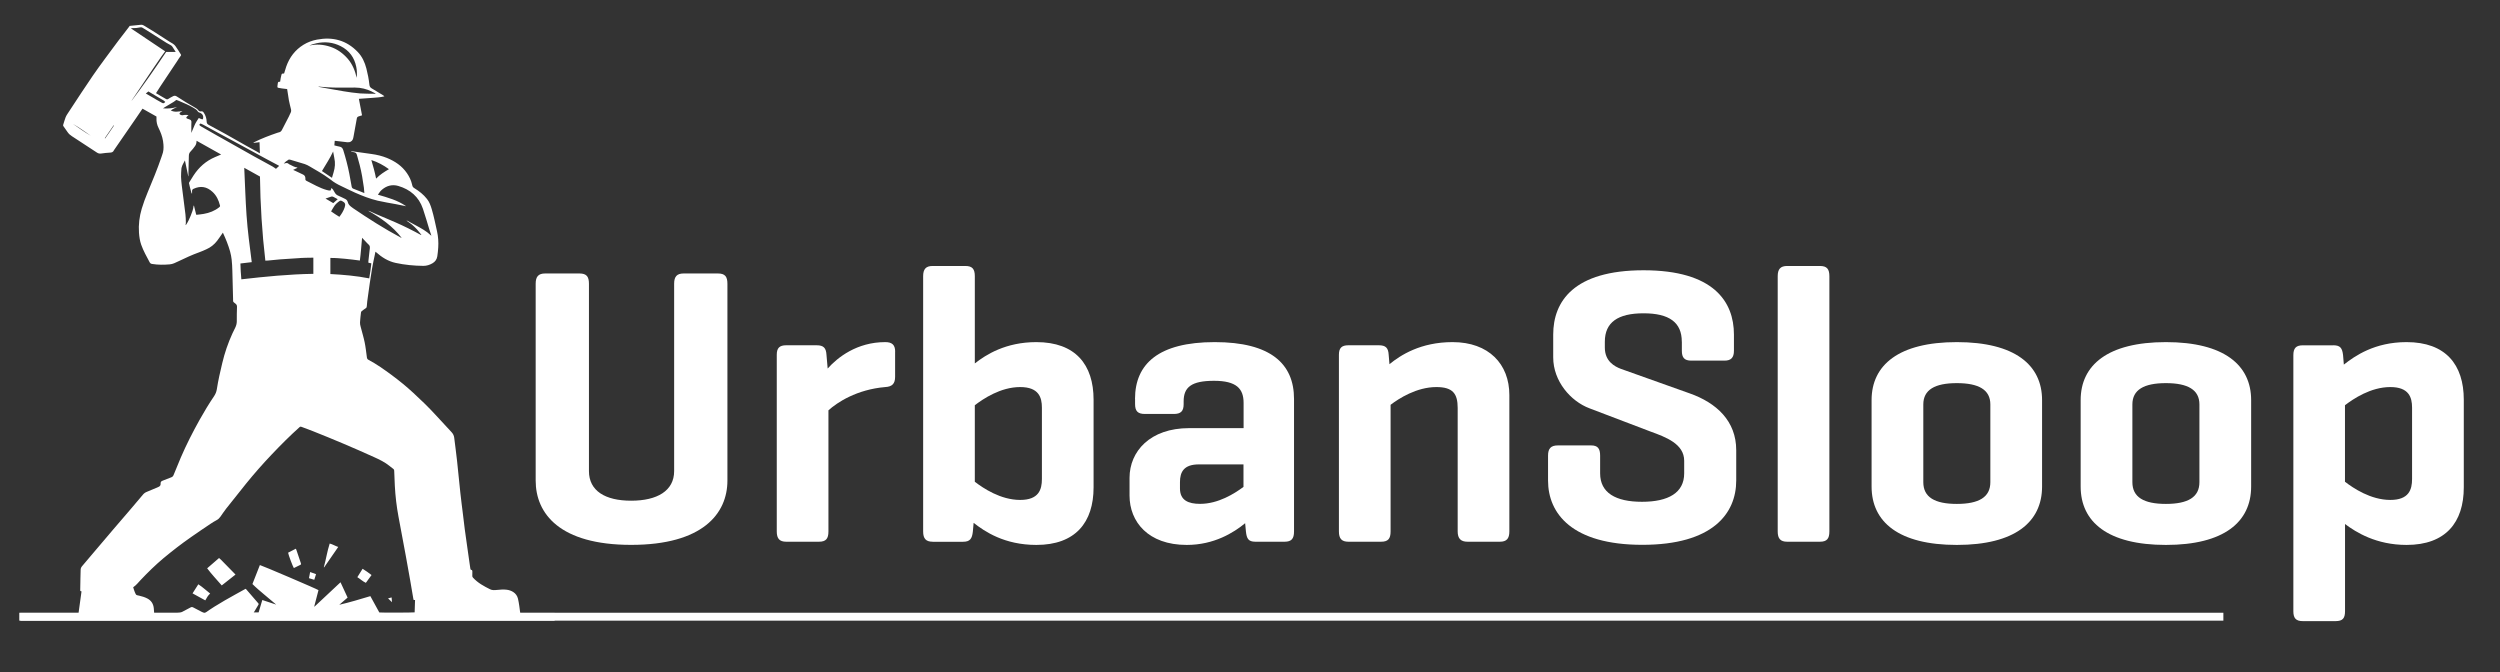
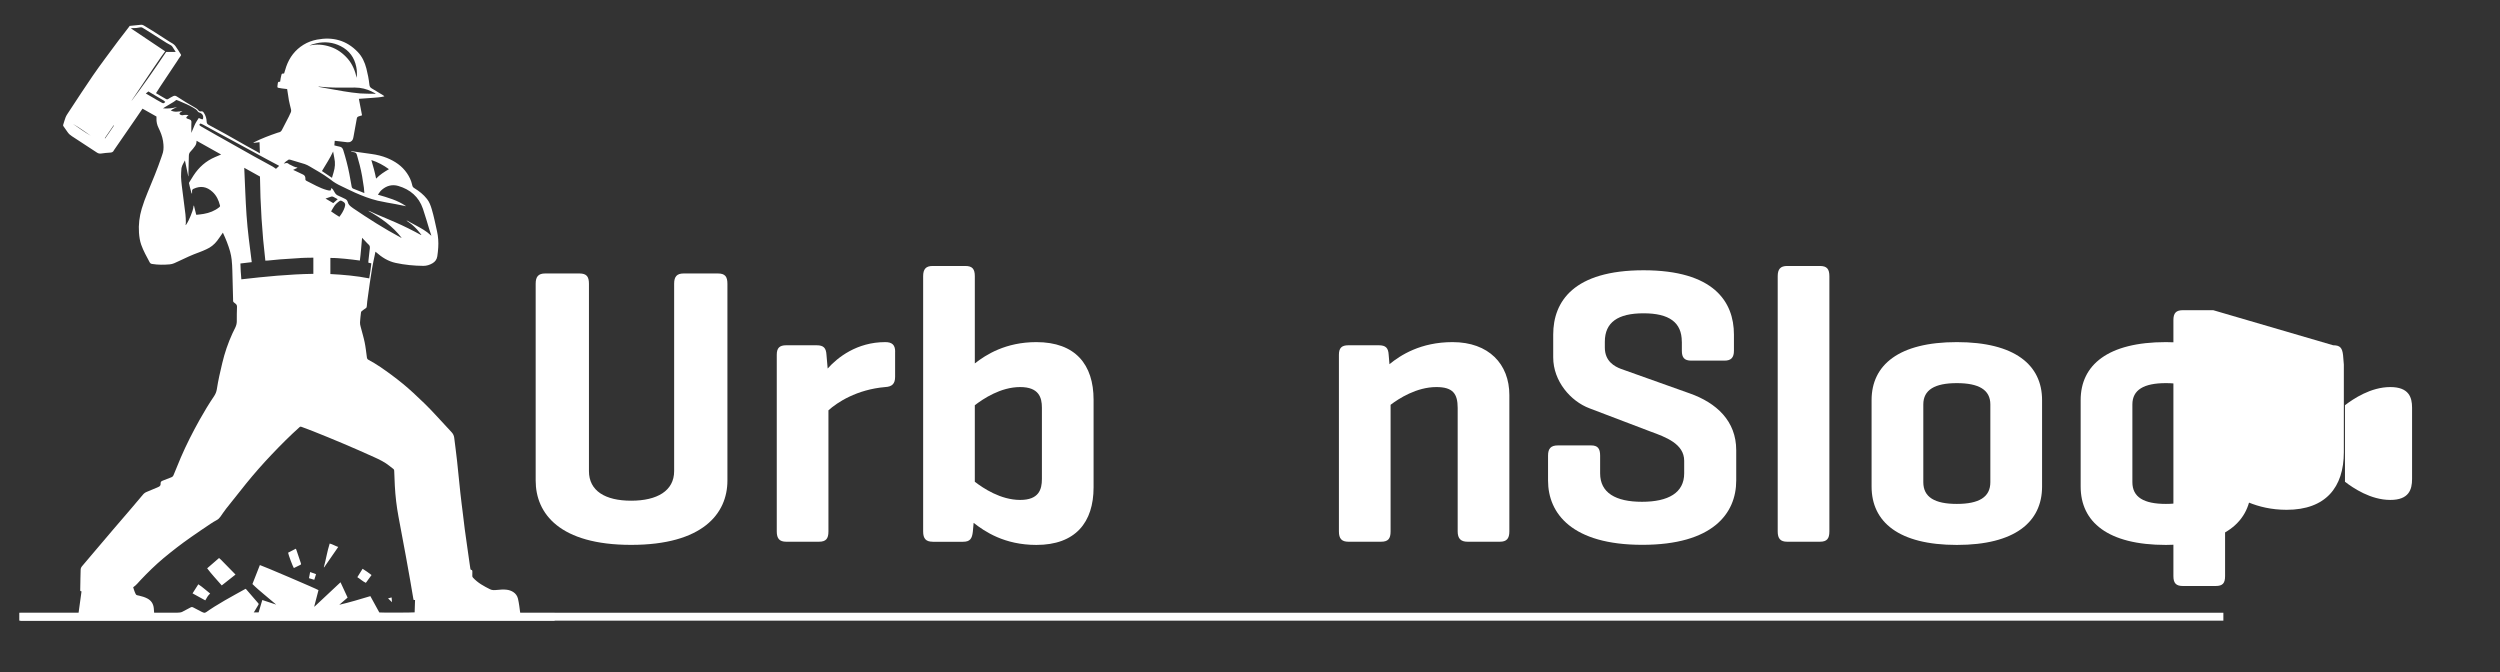
<svg xmlns="http://www.w3.org/2000/svg" id="Layer_1" version="1.1" viewBox="0 0 483.32 129.93">
  <rect x="0" y="0" width="483.32" height="129.93" fill="#333333" stroke="none" />
  <defs>
    <style>
      .st0 {
        fill: #fff;
      }
    </style>
  </defs>
  <g>
    <path class="st0" d="M113.86,91.08c0,3.81,3.13,5.72,8.16,5.72s8.31-1.91,8.31-5.72v-36.23c0-1.37.53-1.98,1.83-1.98h6.64c1.37,0,1.83.61,1.83,1.98v38.06c0,6.41-4.81,12.43-18.61,12.43s-18.46-6.03-18.46-12.43v-38.06c0-1.37.53-1.98,1.83-1.98h6.64c1.37,0,1.83.61,1.83,1.98v36.23Z" />
    <path class="st0" d="M173.05,67.97v4.88c0,1.37-.61,1.91-1.91,1.98-5.49.46-9.31,2.98-10.98,4.5v23.42c0,1.37-.46,1.98-1.83,1.98h-6.33c-1.3,0-1.83-.61-1.83-1.98v-34.17c0-1.3.53-1.83,1.83-1.83h5.87c1.37,0,1.83.53,1.91,1.83l.23,2.67c1.91-2.14,5.64-5.11,11.14-5.11,1.3,0,1.91.53,1.91,1.83Z" />
    <path class="st0" d="M180.3,104.73c-1.3,0-1.83-.61-1.83-1.98v-49.35c0-1.37.53-1.98,1.83-1.98h6.33c1.37,0,1.83.61,1.83,1.98v16.86c2.14-1.68,5.95-4.12,11.9-4.12,7.55,0,11.06,4.35,11.06,11.14v16.93c0,6.79-3.51,11.14-11.06,11.14-6.18,0-9.99-2.59-12.13-4.27l-.15,1.68c-.15,1.37-.53,1.98-1.91,1.98h-5.87ZM201.43,78.8c0-1.98-.61-3.97-4.2-3.97-3.81,0-7.17,2.29-8.77,3.51v14.8c1.6,1.22,4.96,3.51,8.77,3.51,3.58,0,4.2-1.98,4.2-4.04v-13.81Z" />
-     <path class="st0" d="M219.43,77.12c0-6.79,4.58-10.98,15.41-10.98s15.33,4.2,15.33,10.98v25.63c0,1.37-.46,1.98-1.83,1.98h-5.64c-1.37,0-1.68-.61-1.83-1.98l-.15-1.6c-2.21,1.83-6.03,4.2-11.29,4.2-7.48,0-11.06-4.5-11.06-9.54v-3.43c0-5.11,3.97-9.61,11.52-9.61h10.53v-4.88c0-2.75-1.37-4.27-5.72-4.27s-5.87,1.22-5.87,3.97v.53c0,1.37-.53,1.91-1.91,1.91h-5.57c-1.37,0-1.91-.53-1.91-1.91v-.99ZM240.4,94.13v-4.35h-8.62c-2.9,0-3.66,1.45-3.66,3.43v1.22c0,2.29,1.6,2.98,3.89,2.98,3.51,0,6.64-1.98,8.39-3.28Z" />
    <path class="st0" d="M266.56,66.75c1.37,0,1.83.53,1.91,1.83l.15,1.83c2.14-1.75,6.03-4.27,12.2-4.27,7.02,0,10.98,4.27,10.98,10.22v26.39c0,1.37-.53,1.98-1.83,1.98h-6.25c-1.3,0-1.91-.61-1.91-1.98v-23.88c0-2.75-.92-4.04-4.12-4.04-3.81,0-7.25,2.21-8.85,3.43v24.49c0,1.37-.46,1.98-1.83,1.98h-6.33c-1.3,0-1.83-.61-1.83-1.98v-34.17c0-1.3.53-1.83,1.83-1.83h5.87Z" />
    <path class="st0" d="M325.14,66.06c0-3.74-2.44-5.49-7.4-5.49s-7.48,1.75-7.48,5.49v1.14c0,2.67,1.91,3.66,3.13,4.12l13.27,4.73c5.19,1.83,9,5.34,9,10.98v5.87c0,6.41-4.58,12.43-18.15,12.43s-18.23-6.03-18.23-12.43v-4.81c0-1.37.53-1.98,1.91-1.98h6.41c1.3,0,1.75.61,1.75,1.98v3.43c0,3.74,2.98,5.49,8.09,5.49s8.16-1.75,8.16-5.49v-2.44c0-3.28-3.58-4.58-6.48-5.64l-11.82-4.5c-3.66-1.37-7.02-5.26-7.02-9.84v-4.42c0-6.41,3.97-12.43,17.47-12.43s17.47,6.03,17.47,12.43v3.13c0,1.3-.53,1.91-1.83,1.91h-6.41c-1.37,0-1.83-.61-1.83-1.91v-1.75Z" />
    <path class="st0" d="M353.67,102.75c0,1.37-.46,1.98-1.83,1.98h-6.33c-1.3,0-1.83-.61-1.83-1.98v-49.35c0-1.37.53-1.98,1.83-1.98h6.33c1.37,0,1.83.61,1.83,1.98v49.35Z" />
    <path class="st0" d="M361.83,77.35c0-6.79,5.26-11.21,16.48-11.21s16.48,4.42,16.48,11.21v16.71c0,6.87-5.26,11.29-16.48,11.29s-16.48-4.42-16.48-11.29v-16.71ZM384.79,78.19c0-2.82-2.21-4.12-6.48-4.12s-6.48,1.3-6.48,4.12v15.03c0,2.9,2.21,4.2,6.48,4.2s6.48-1.3,6.48-4.2v-15.03Z" />
    <path class="st0" d="M402.25,77.35c0-6.79,5.26-11.21,16.48-11.21s16.48,4.42,16.48,11.21v16.71c0,6.87-5.26,11.29-16.48,11.29s-16.48-4.42-16.48-11.29v-16.71ZM425.21,78.19c0-2.82-2.21-4.12-6.48-4.12s-6.48,1.3-6.48,4.12v15.03c0,2.9,2.21,4.2,6.48,4.2s6.48-1.3,6.48-4.2v-15.03Z" />
-     <path class="st0" d="M451.07,66.75c1.37,0,1.75.53,1.91,1.91l.15,1.83c2.14-1.68,5.95-4.35,12.13-4.35,7.55,0,11.06,4.35,11.06,11.14v16.93c0,6.79-3.51,11.14-11.06,11.14-5.87,0-9.76-2.44-11.9-4.04v16.86c0,1.37-.46,1.91-1.83,1.91h-6.33c-1.3,0-1.83-.53-1.83-1.91v-49.5c0-1.37.53-1.91,1.83-1.91h5.87ZM466.32,78.8c0-1.98-.61-3.97-4.2-3.97-3.81,0-7.17,2.29-8.77,3.51v14.8c1.6,1.22,4.96,3.51,8.77,3.51,3.58,0,4.2-1.98,4.2-4.04v-13.81Z" />
+     <path class="st0" d="M451.07,66.75c1.37,0,1.75.53,1.91,1.91l.15,1.83v16.93c0,6.79-3.51,11.14-11.06,11.14-5.87,0-9.76-2.44-11.9-4.04v16.86c0,1.37-.46,1.91-1.83,1.91h-6.33c-1.3,0-1.83-.53-1.83-1.91v-49.5c0-1.37.53-1.91,1.83-1.91h5.87ZM466.32,78.8c0-1.98-.61-3.97-4.2-3.97-3.81,0-7.17,2.29-8.77,3.51v14.8c1.6,1.22,4.96,3.51,8.77,3.51,3.58,0,4.2-1.98,4.2-4.04v-13.81Z" />
  </g>
  <path class="st0" d="M100.57,118.47c-.06-.47-.11-.91-.18-1.34-.07-.46-.14-.93-.25-1.38-.13-.55-.44-.99-.92-1.3-.39-.24-.81-.39-1.26-.44-.63-.08-1.25-.02-1.88.04-.45.04-.9.09-1.32-.12-1.21-.6-2.4-1.24-3.32-2.26-.09-.1-.14-.19-.13-.33.01-.29,0-.59.01-.88,0-.14-.03-.25-.19-.28-.16-.03-.19-.14-.2-.27-.04-.29-.08-.58-.13-.87-.16-1.13-.32-2.25-.48-3.38-.16-1.12-.32-2.23-.47-3.35-.14-1.07-.26-2.14-.39-3.2-.15-1.27-.33-2.53-.46-3.8-.22-2.07-.41-4.14-.64-6.21-.16-1.5-.37-2.99-.55-4.48-.05-.42-.23-.77-.52-1.08-1.05-1.12-2.09-2.25-3.13-3.38-1.35-1.47-2.79-2.86-4.26-4.21-1.33-1.23-2.73-2.37-4.19-3.45-1.44-1.06-2.89-2.1-4.48-2.94-.23-.12-.28-.29-.31-.53-.13-.96-.23-1.93-.43-2.88-.21-1.02-.53-2.02-.78-3.03-.07-.26-.13-.54-.11-.8.04-.65.11-1.29.19-1.93,0-.08.07-.17.13-.23.25-.19.5-.39.76-.55.17-.1.22-.23.23-.41.02-.32.05-.65.09-.97.16-1.15.32-2.3.48-3.45.26-1.85.57-3.7.98-5.52.04-.19.07-.38.12-.6.06.05.1.07.13.1,1.1.98,2.31,1.75,3.78,2.07,1.76.38,3.55.55,5.35.57.64,0,1.21-.18,1.75-.49.54-.31.86-.76.95-1.36.08-.56.15-1.12.18-1.68.07-1.06,0-2.1-.23-3.15-.32-1.43-.6-2.86-1.02-4.27-.21-.7-.45-1.39-.92-1.98-.67-.86-1.52-1.52-2.44-2.09-.21-.13-.35-.28-.4-.52-.02-.08-.04-.16-.06-.24-.18-.77-.52-1.47-.97-2.13-.96-1.41-2.31-2.31-3.86-2.95-.96-.39-1.97-.63-3-.77-1.31-.18-2.62-.37-3.92-.55,0,.03,0,.05-.01.08.17.04.34.1.51.12.31.04.51.18.59.5.17.67.38,1.33.55,1.99.37,1.44.61,2.9.81,4.37.04.33.06.67.09,1.05-.26-.1-.46-.19-.66-.27-.49-.19-.97-.39-1.46-.57-.21-.08-.3-.22-.34-.44-.14-.82-.29-1.65-.45-2.47-.3-1.54-.7-3.05-1.17-4.55-.12-.4-.34-.63-.75-.69-.12-.02-.25-.05-.37-.08-.19-.05-.38-.09-.6-.15.02-.31.05-.59.07-.88.06,0,.09-.01.11,0,.77.09,1.53.18,2.3.27.23.03.46,0,.67-.11.37-.19.47-.52.54-.9.21-1.19.44-2.38.65-3.58.04-.22.15-.35.37-.41.21-.06.41-.13.64-.2-.21-1.07-.41-2.12-.61-3.19.86-.06,1.67-.11,2.48-.18.81-.07,1.64-.09,2.45-.3-.1-.11-.2-.19-.31-.25-.71-.44-1.42-.88-2.15-1.3-.3-.17-.41-.41-.44-.73-.11-1.05-.32-2.08-.58-3.11-.31-1.19-.81-2.3-1.67-3.19-2.17-2.27-4.84-2.97-7.88-2.39-.93.18-1.81.5-2.62,1-1.6.99-2.68,2.41-3.31,4.17-.16.45-.29.91-.43,1.38-.05,0-.1.01-.15.01-.28.01-.29.02-.37.28-.05.19-.09.39-.13.58-.04.24-.08.49-.12.73-.34-.02-.4.02-.45.31-.03.19-.06.37-.07.56-.01.22.01.26.23.31.21.05.43.08.65.11.35.05.7.09,1,.12.12.76.21,1.47.34,2.18.11.57.26,1.14.4,1.71.06.24.05.47-.07.7-.13.23-.21.48-.33.71-.44.86-.89,1.72-1.34,2.59-.13.25-.31.44-.61.48-.1.01-.2.06-.3.09-1.51.52-3.01,1.08-4.44,1.8-.06.03-.11.08-.22.16.44-.05.81-.1,1.23-.15.02.73.05,1.43.07,2.16-.22-.13-.41-.25-.59-.35-.65-.36-1.3-.71-1.95-1.07-1.39-.79-2.78-1.58-4.17-2.36-1.05-.59-2.11-1.15-3.17-1.72-.26-.14-.4-.31-.41-.63-.02-.63-.2-1.21-.56-1.74-.13-.19-.27-.3-.52-.25-.22.04-.42-.05-.55-.23-.17-.23-.4-.37-.63-.5-.58-.34-1.16-.67-1.73-1.02-.6-.37-1.19-.74-1.77-1.12-.24-.16-.47-.2-.73-.06-.3.17-.62.31-.9.51-.19.13-.32.12-.51.01-.55-.33-1.12-.65-1.68-.97-.07-.04-.13-.09-.21-.14.29-.45.56-.89.84-1.31,1.09-1.64,2.18-3.27,3.27-4.91.19-.29.36-.59.57-.86.22-.28.21-.27.02-.57-.31-.5-.62-.99-.96-1.47-.12-.17-.3-.31-.48-.44-.19-.13-.4-.23-.59-.35-1.12-.72-2.23-1.44-3.35-2.15-.55-.35-1.1-.68-1.66-1.01-.17-.1-.35-.17-.56-.15-.73.08-1.45.15-2.19.22-.09.12-.17.25-.27.37-.66.85-1.32,1.7-1.97,2.56-.86,1.14-1.71,2.3-2.56,3.45-1.59,2.14-3.1,4.34-4.56,6.57-.91,1.38-1.82,2.76-2.72,4.14-.12.19-.24.39-.32.61-.17.46-.3.93-.45,1.4-.04.11-.03.2.04.29.28.39.55.79.83,1.18.22.31.5.56.82.76.31.19.62.4.92.6,1.3.85,2.61,1.7,3.91,2.56.26.17.52.23.83.18.55-.07,1.1-.15,1.65-.17.37-.01.65-.09.8-.45.01-.03.04-.05.05-.08,1.41-2.04,2.82-4.08,4.22-6.12.41-.6.82-1.21,1.26-1.85.9.5,1.79,1.01,2.7,1.52,0,.12,0,.22,0,.33-.03.67.11,1.31.42,1.91.09.18.17.36.25.54.38.85.62,1.72.68,2.65.05.69.01,1.35-.25,2-.05.14-.09.28-.14.42-.79,2.32-1.73,4.57-2.67,6.83-.43,1.03-.82,2.08-1.14,3.15-.45,1.52-.64,3.07-.53,4.65.06.78.17,1.56.43,2.3.42,1.19,1.04,2.28,1.63,3.39.1.19.25.3.46.33,1.14.19,2.29.18,3.44.08.58-.05,1.1-.32,1.62-.57,1.34-.64,2.68-1.27,4.08-1.77.46-.16.91-.37,1.36-.57.82-.36,1.51-.9,2.06-1.61.35-.44.65-.92.98-1.38.05-.07.1-.14.16-.23.56,1.21,1.05,2.41,1.4,3.66.14.51.24,1.04.3,1.57.08.71.11,1.42.13,2.13.06,1.8.09,3.6.14,5.39.02.76-.07.54.48.99.2.16.28.33.28.59-.03.94-.05,1.88-.04,2.82,0,.43-.11.82-.29,1.2-.19.37-.37.75-.55,1.13-.85,1.85-1.5,3.76-1.97,5.74-.4,1.68-.79,3.35-1.05,5.06-.08.5-.26.93-.54,1.35-1,1.47-1.91,2.99-2.78,4.54-1.33,2.38-2.57,4.81-3.65,7.32-.48,1.12-.94,2.26-1.4,3.39-.09.21-.21.34-.43.42-.55.2-1.09.44-1.64.64-.29.1-.46.25-.43.59.03.3-.12.51-.41.63-.75.31-1.49.65-2.25.95-.31.12-.56.3-.77.56-.79.94-1.58,1.87-2.37,2.8-1.13,1.32-2.26,2.63-3.39,3.95-1.32,1.54-2.63,3.09-3.94,4.64-.68.81-1.36,1.61-2.05,2.42-.19.22-.29.47-.28.77,0,.53-.02,1.07-.04,1.6-.02.77-.03,1.55-.04,2.32,0,.04.02.08.03.11.08.03.16.06.22.08-.19,1.39-.38,2.76-.57,4.16H3.93c-.06.41-.05,1.26.02,1.49h103.27v-1.49c-2.22-.03-4.42.02-6.65,0ZM14.08,23.94c1.21.7,2.34,1.51,3.48,2.31-1.21-.7-2.33-1.52-3.48-2.31ZM20.32,26.75s-.04-.03-.06-.04c.57-.83,1.13-1.65,1.7-2.48.02.02.04.03.07.05-.56.83-1.11,1.67-1.7,2.48ZM71.39,53.82c-2.5-.49-5-.71-7.52-.84v-3.11c.97-.02,1.91.08,2.85.16.94.08,1.88.22,2.85.34.2-1.44.28-2.9.43-4.4.35.37.67.7.98,1.04.18.19.44.37.5.59.07.28-.01.6-.04.9-.07.66-.15,1.33-.22,1.99,0,.09,0,.19,0,.3.2.04.37.08.57.12-.09.98-.25,1.93-.41,2.92ZM64.43,39.27c-.5-.29-.98-.57-1.5-.88.39-.13.73-.25,1.08-.37.17-.06.33-.03.48.06.26.14.53.28.8.43-.29.25-.58.51-.86.76ZM65.67,38.85c.12-.08.22-.1.35-.03.04.02.08.03.11.05.59.29.72.58.51,1.21-.22.67-.58,1.26-1.03,1.84-.53-.35-1.07-.65-1.6-1.05.22-.37.41-.73.64-1.06.27-.39.63-.7,1.02-.96ZM75.2,32.7c-.89.52-1.76,1.06-2.49,1.83-.24-1.22-.56-2.39-.92-3.59,1.25.4,2.35,1,3.41,1.77ZM64.63,30.54c.22.94.14,1.86-.14,2.78-.11.36-.21.72-.31,1.06-.65-.44-1.3-.88-1.94-1.31.74-1.26,1.55-2.45,2.16-3.78.08.42.14.84.23,1.25ZM71.91,17.72c.23.11.46.23.76.38-.12.02-.18.04-.23.03-.95-.02-1.91,0-2.85-.07-1.05-.09-2.1-.24-3.14-.41-1.61-.26-3.21-.57-4.81-.85-.02,0-.04-.02-.05-.03,0-.01,0-.03.01-.04.19.02.37.04.56.06.77.05,1.54.13,2.31.14,1.38.02,2.76,0,4.14,0,1.16,0,2.26.27,3.3.78ZM61.2,8.36c1.62-.35,3.18-.19,4.66.56,1.67.84,2.66,2.2,3.02,4.03.14.69.15,1.39.08,2.09-.31-1.35-.81-2.61-1.72-3.67-.92-1.06-2.02-1.87-3.36-2.32-1.34-.45-2.69-.56-4.07-.24.44-.22.92-.34,1.39-.45ZM55.7,30.91c.15-.09.3-.07.46-.02.92.27,1.85.54,2.76.83.33.11.66.28.96.46,1.25.74,2.53,1.44,3.7,2.3.11.08.23.15.33.24.62.51,1.3.9,2.03,1.24.9.42,1.78.88,2.69,1.28,1.43.63,2.88,1.2,4.4,1.56,1.16.27,2.34.45,3.51.67.65.13,1.31.26,1.98.4-1.64-1.16-3.54-1.67-5.46-2.23.24-.37.48-.72.81-.99.92-.77,1.99-1.04,3.14-.7,2.29.68,3.96,2.09,4.75,4.4.46,1.33.83,2.69,1.25,4.04.12.38.25.75.39,1.17-.06-.04-.11-.06-.14-.09-.84-.81-1.86-1.35-2.87-1.9-.53-.29-1.06-.58-1.6-.87-.05-.03-.11-.06-.2-.04.35.25.72.49,1.05.76.34.29.67.6.97.93.3.33.56.69.87,1.07-.08,0-.11,0-.13-.01-1.6-.88-3.24-1.7-4.91-2.43-1.21-.54-2.44-1.03-3.66-1.56-.45-.19-.89-.41-1.34-.61-.08-.04-.17-.06-.27-.07,2.45,1.39,4.74,2.97,6.5,5.27-.1-.04-.16-.06-.22-.1-3.17-1.7-6.21-3.63-9.18-5.65-.14-.09-.27-.2-.4-.3-.31-.23-.54-.52-.64-.9-.07-.27-.23-.47-.48-.59-.44-.21-.88-.44-1.33-.63-.31-.12-.53-.31-.69-.6-.1-.2-.23-.4-.35-.59-.07-.1-.16-.18-.29-.31-.07.19-.13.33-.18.48-.26.04-.51-.02-.76-.09-.69-.19-1.34-.48-1.98-.79-.64-.31-1.26-.65-1.9-.97-.16-.08-.25-.18-.23-.36,0-.05,0-.1,0-.16-.01-.32-.15-.56-.44-.7-.52-.25-1.04-.49-1.56-.74-.1-.05-.21-.09-.37-.16.31-.15.56-.27.81-.4,0-.02,0-.05,0-.07-.54-.05-.98-.34-1.44-.56-.07-.03-.15-.05-.19-.1-.21-.25-.48-.22-.75-.15-.08.02-.17.04-.25.06.26-.3.55-.53.88-.72ZM58.01,49.88c.72-.04,1.44-.05,2.16-.06.12,0,.25,0,.41,0v3.12c-4.66.07-9.27.53-13.92,1.06-.09-1.02-.16-2.02-.18-3.06.73-.09,1.44-.17,2.19-.26-.39-3.04-.8-6.06-1.01-9.1-.21-3.03-.29-6.07-.44-9.14,1.03.58,2.02,1.13,3.04,1.69.07,5.42.4,10.83,1.04,16.26.17,0,.33,0,.49-.02.8-.08,1.6-.17,2.4-.23,1.27-.1,2.54-.18,3.82-.25ZM25.42,19.52c.05-.09.1-.19.16-.28,1.38-2.05,2.75-4.1,4.13-6.14.51-.76,1.04-1.52,1.56-2.28.21-.3.43-.59.66-.9-2.2-1.47-4.39-2.94-6.58-4.41,0-.02.01-.04.02-.06.06,0,.13-.02.19-.01.53.02,1.04-.04,1.56-.15.15-.03.27-.02.39.05.18.11.36.21.54.32,1.38.87,2.75,1.75,4.13,2.62.24.15.49.29.74.41.18.08.31.2.42.36.21.33.41.65.63.99h-1.85c-2.14,3.19-4.34,6.38-6.69,9.47ZM30.08,19.17c-.62-.35-1.23-.71-1.89-1.09.19-.16.35-.29.5-.4.6.35,1.18.7,1.76,1.05.39.23.78.44,1.16.68.13.08.23.2.34.3-.24.28-.37.31-.65.16-.41-.22-.82-.46-1.23-.69ZM34.85,21.73c.07-.05.15-.08.22-.12.06-.04.12-.07.21-.13-.77.06-1.5.28-2.26-.13.4-.3.83-.44,1.21-.68-.86.28-1.73.35-2.7.28.11-.09.18-.14.25-.18.59-.35,1.19-.7,1.77-1.06.17-.1.32-.23.53-.39.16.06.36.11.55.2.93.41,1.89.78,2.77,1.32.33.2.67.38.87.74.06.1.21.16.34.2.57.21.8.67.61,1.28-.28.03-.5-.16-.79-.25-.29.45-.6.89-.81,1.39-.2.5-.4,1-.63,1.5,0-.52,0-1.05,0-1.57,0-.19.02-.38.02-.56,0-.23-.12-.39-.34-.47-.16-.05-.32-.1-.47-.17-.19-.08-.23-.17-.11-.34.1-.14.26-.25.37-.35-.15-.04-.84-.05-1.07.02-.2.05-.37.01-.54-.09-.19-.13-.19-.29,0-.42ZM36.56,35.5c.04.23.1.45.15.67.1.37.2.75.3,1.12.01.05.04.1.12.15,0-.16,0-.32,0-.48-.01-.23.08-.36.29-.46,1.34-.61,2.53-.45,3.67.6.77.71,1.19,1.62,1.44,2.63.04.16-.03.24-.15.34-.88.7-1.89,1.09-2.99,1.28-.44.08-.89.12-1.34.17-.04,0-.08,0-.12-.01-.15-.59-.29-1.17-.43-1.75-.02,0-.05,0-.07,0-.07.69-.31,1.33-.57,1.96-.25.62-.54,1.23-.92,1.79-.02,0-.04-.01-.06-.02.02-.18.06-.37.05-.55-.02-.5-.02-1-.08-1.5-.23-1.87-.48-3.73-.71-5.59-.07-.56-.12-1.12-.14-1.69-.01-.52.04-1.04.07-1.56,0-.08.03-.16.05-.25.12-.47.39-.86.63-1.34.22,1.07.43,2.06.64,3.05.01,0,.03,0,.04,0,0-.23,0-.45,0-.68.02-1.09.05-2.17.08-3.26,0-.33.1-.61.36-.86.31-.3.57-.67.83-1.02.21-.28.3-.62.3-1.03,1.6.9,3.16,1.77,4.75,2.66-.42.17-.79.33-1.16.49-1.77.75-3.14,1.97-4.18,3.57-.28.44-.56.88-.83,1.33-.04.06-.05.16-.04.23ZM42.23,26.36c-1.1-.62-2.2-1.25-3.29-1.88-.1-.06-.2-.12-.29-.19-.1-.07-.13-.16-.06-.27.06-.11.15-.15.26-.11.14.05.27.11.4.18,1.07.58,2.14,1.17,3.22,1.76.89.48,1.78.96,2.67,1.44,2.13,1.16,4.26,2.32,6.39,3.47.78.42,1.57.84,2.35,1.25.02,0,.03.03.07.08-.22.2-.43.39-.6.55-.24-.16-.44-.33-.66-.45-1.22-.67-2.44-1.32-3.65-2-2.27-1.27-4.53-2.55-6.8-3.83ZM80.19,118.41c-.28.07-6.27.1-6.84.03-.58-1.05-1.15-2.1-1.75-3.19-1.02.3-2.01.6-3.02.89-.99.28-1.99.55-2.99.78.53-.46,1.07-.92,1.61-1.39-.44-.95-.89-1.93-1.37-2.96-1.7,1.59-3.37,3.15-5.03,4.71-.02-.01-.04-.02-.05-.03.27-1.06.55-2.12.82-3.16-.27-.21-10.94-4.77-11.33-4.85-.48,1.22-.96,2.44-1.44,3.67.74.74,1.51,1.38,2.27,2.02.76.63,1.51,1.27,2.33,1.96-.94-.31-1.8-.6-2.69-.89-.24.81-.48,1.61-.72,2.42h-.95c.06-.08.1-.13.13-.19.27-.45.53-.9.8-1.34.06-.09.04-.17-.03-.25-.78-.9-1.56-1.8-2.34-2.71-.03-.03-.06-.05-.12-.1-2.68,1.5-5.41,2.92-7.94,4.74-.72-.37-1.45-.74-2.17-1.13-.2-.11-.35-.11-.54,0-.53.3-1.07.57-1.61.85-.28.15-.58.2-.91.2-1.36,0-2.72,0-4.08,0-.14,0-.29,0-.43,0-.02-.33-.04-.62-.07-.92-.09-.84-.49-1.47-1.25-1.87-.49-.26-1.02-.41-1.57-.54-.64-.15-.55-.02-.85-.69-.13-.3-.21-.63-.31-.94.58-.38.98-.92,1.43-1.39,1.4-1.48,2.86-2.91,4.42-4.22,1.73-1.44,3.51-2.81,5.35-4.1,1.24-.87,2.5-1.71,3.76-2.56.38-.26.78-.49,1.18-.71.3-.16.54-.39.73-.67.36-.51.71-1.04,1.09-1.53,1.28-1.63,2.57-3.25,3.87-4.86,1.58-1.95,3.24-3.83,4.97-5.65,1.73-1.82,3.5-3.6,5.37-5.27.13-.12.24-.09.37-.05.72.27,1.45.54,2.17.82,3.98,1.58,7.93,3.25,11.83,5.02,1.07.48,2.12.99,3.04,1.74.24.19.47.38.72.56.12.09.16.2.16.35.03.97.07,1.94.12,2.91.11,2.01.34,4,.71,5.97.48,2.53.95,5.07,1.42,7.61.29,1.56.57,3.12.84,4.69.21,1.17.4,2.35.6,3.52.02.09.04.18.07.29h.27c-.03.81-.05,1.62-.08,2.41ZM42.82,108.3c-.15-.15-.32-.29-.47-.42-.78.68-1.53,1.32-2.3,1.99.88,1.18,1.87,2.2,2.82,3.31.9-.71,1.77-1.4,2.66-2.1-.11-.11-.2-.22-.31-.32-.8-.82-1.6-1.64-2.41-2.46ZM57.31,106.33c-.03-.08-.07-.16-.12-.25-.52.27-1.01.52-1.49.77.04.37.91,2.7,1.11,2.97.37-.18.74-.37,1.12-.55.31-.15.32-.15.21-.47-.27-.82-.55-1.64-.83-2.46ZM37.23,114.72c.84.46,1.64.91,2.46,1.35.27-.49.52-.96.94-1.32-.77-.59-1.45-1.26-2.29-1.79-.38.6-.74,1.17-1.12,1.76ZM62.6,109.65s.05.02.07.03c.9-1.3,1.79-2.6,2.72-3.94-.58-.19-1.07-.51-1.65-.66-.49,1.52-.71,3.07-1.13,4.56ZM69.09,111.59c.57.35,1.04.82,1.64,1.09.38-.51.73-1,1.1-1.51-.56-.41-1.12-.85-1.73-1.21-.35.55-.67,1.07-1.02,1.63ZM59.73,111.78c.35.11.68.21,1.03.31.1-.33.21-.68.34-1.09-.37-.13-.75-.27-1.14-.41-.08.43-.15.81-.23,1.19ZM75.02,115.68c.26.26.49.48.76.74-.03-.34-.05-.61-.07-.92-.24.06-.44.11-.69.18Z" />
  <rect class="st0" x="3.73" y="118.46" width="426.11" height="1.53" />
</svg>